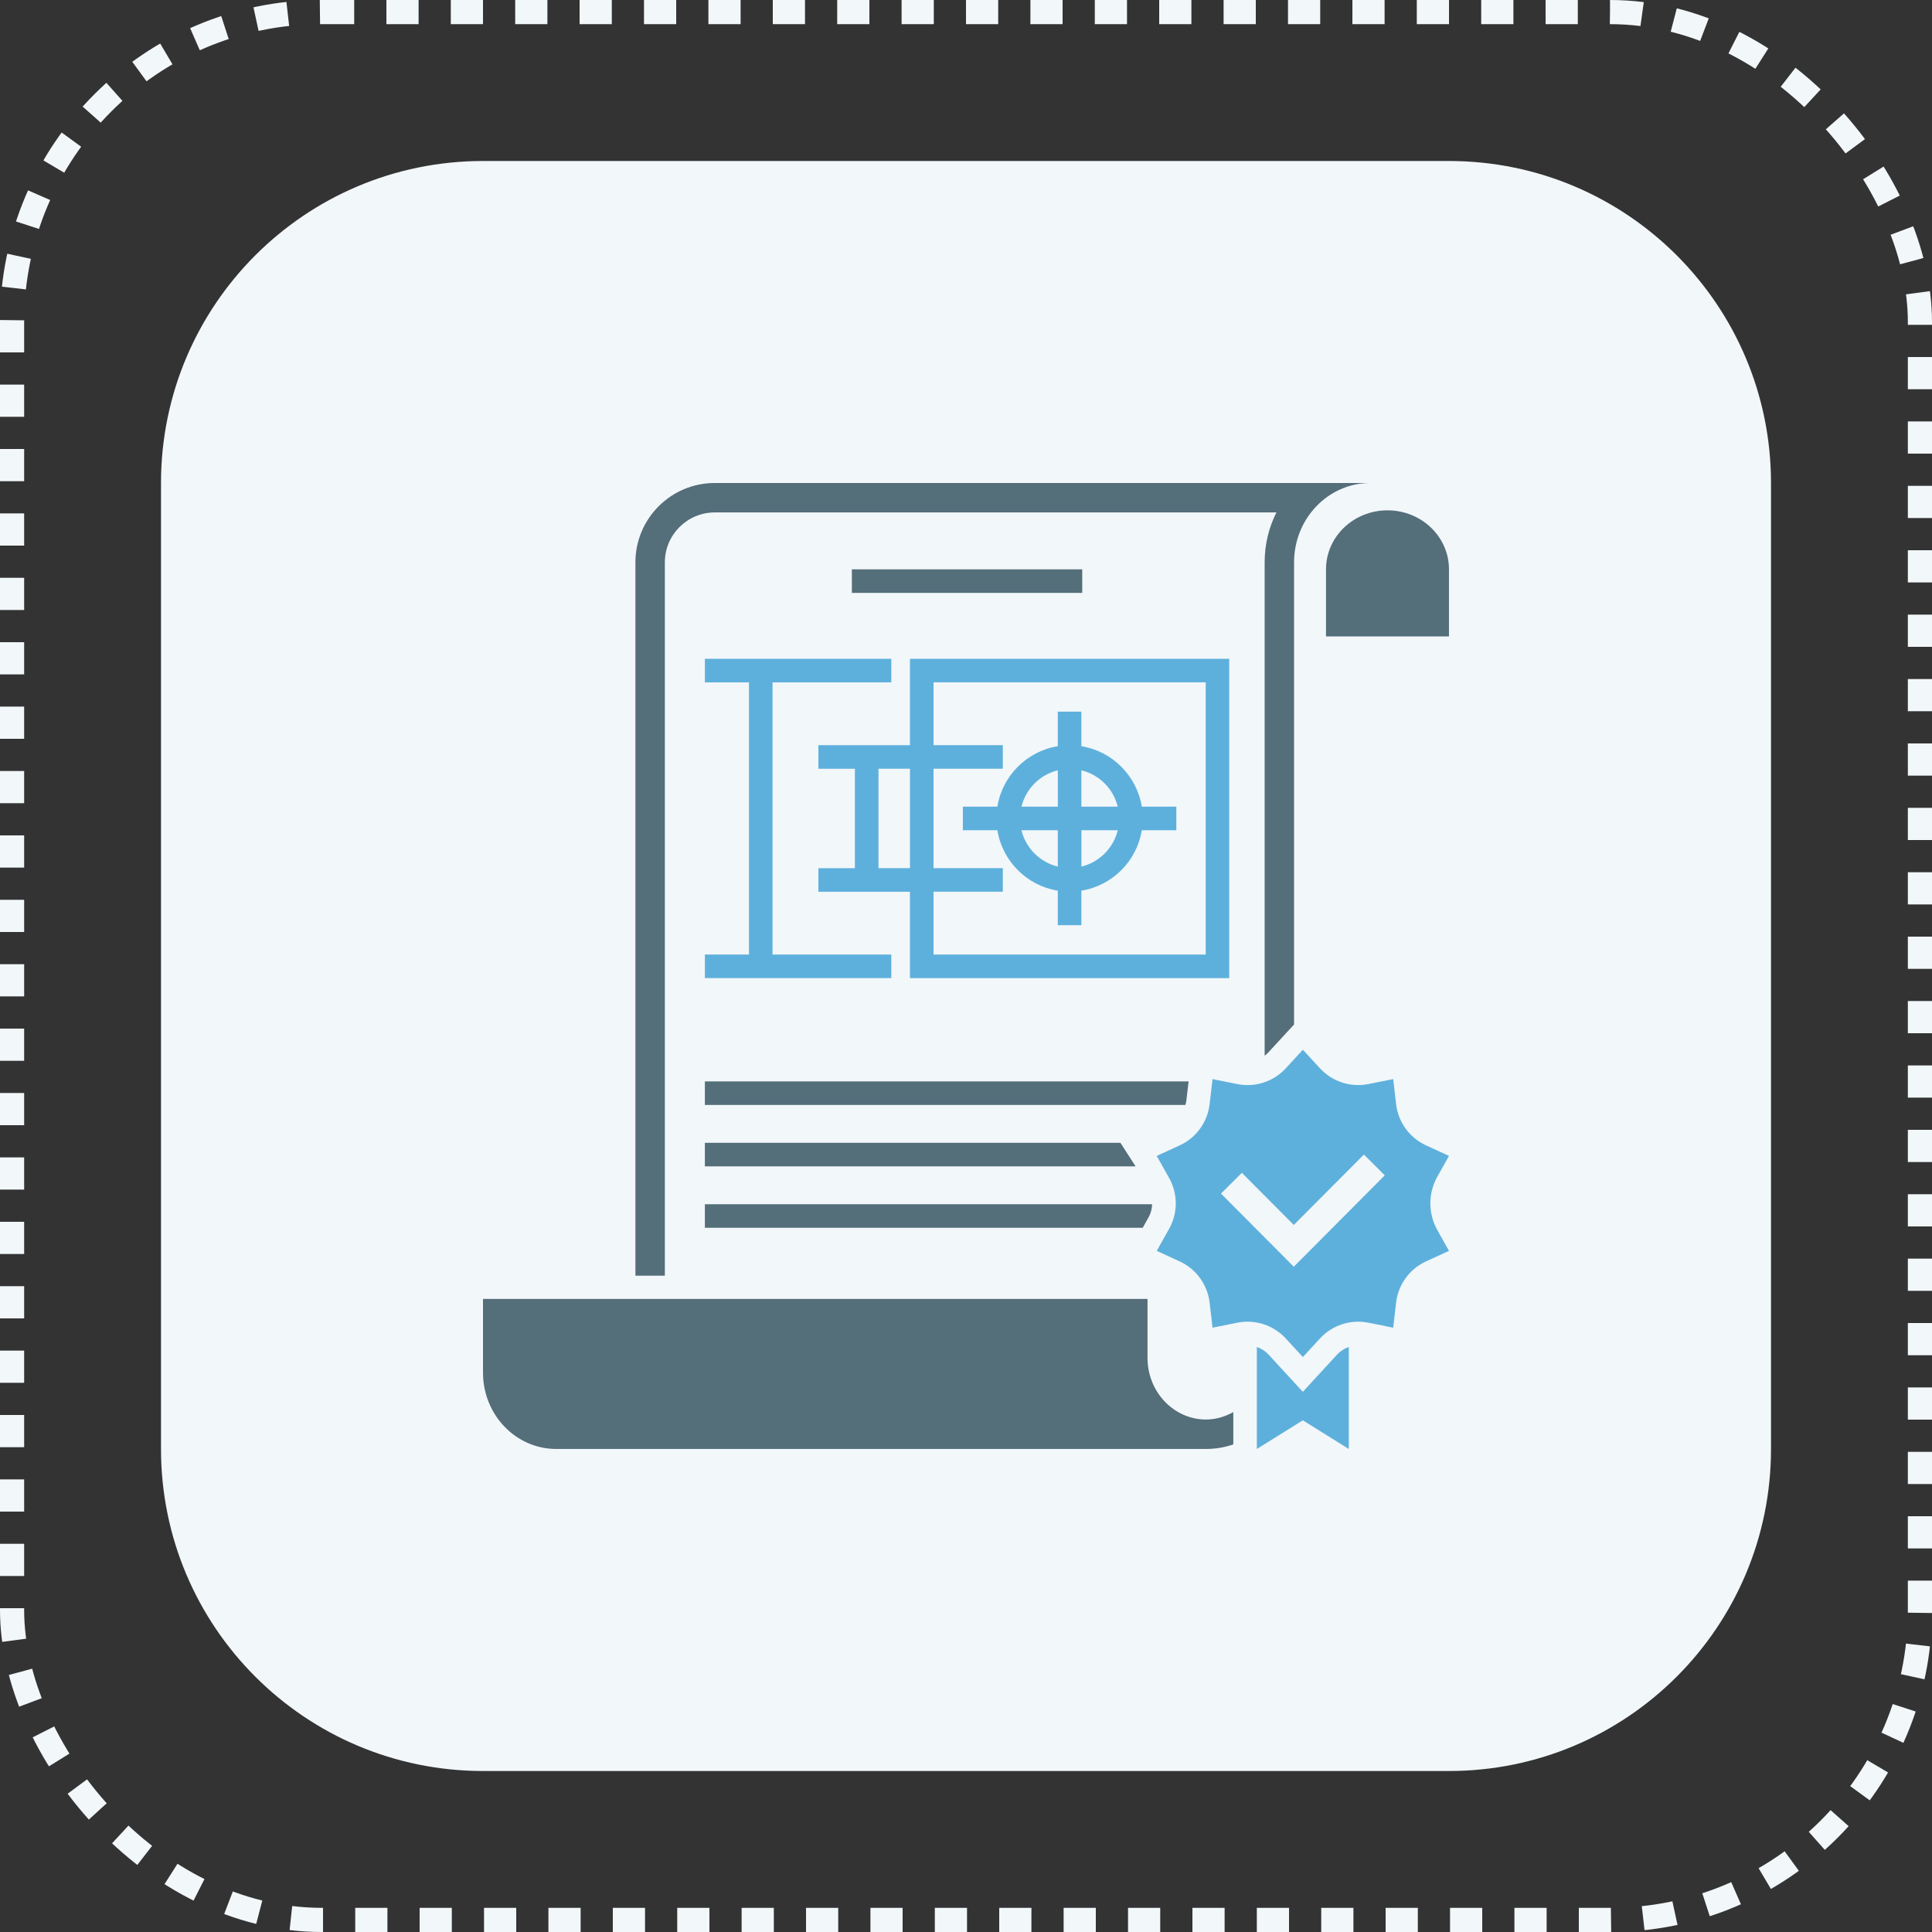
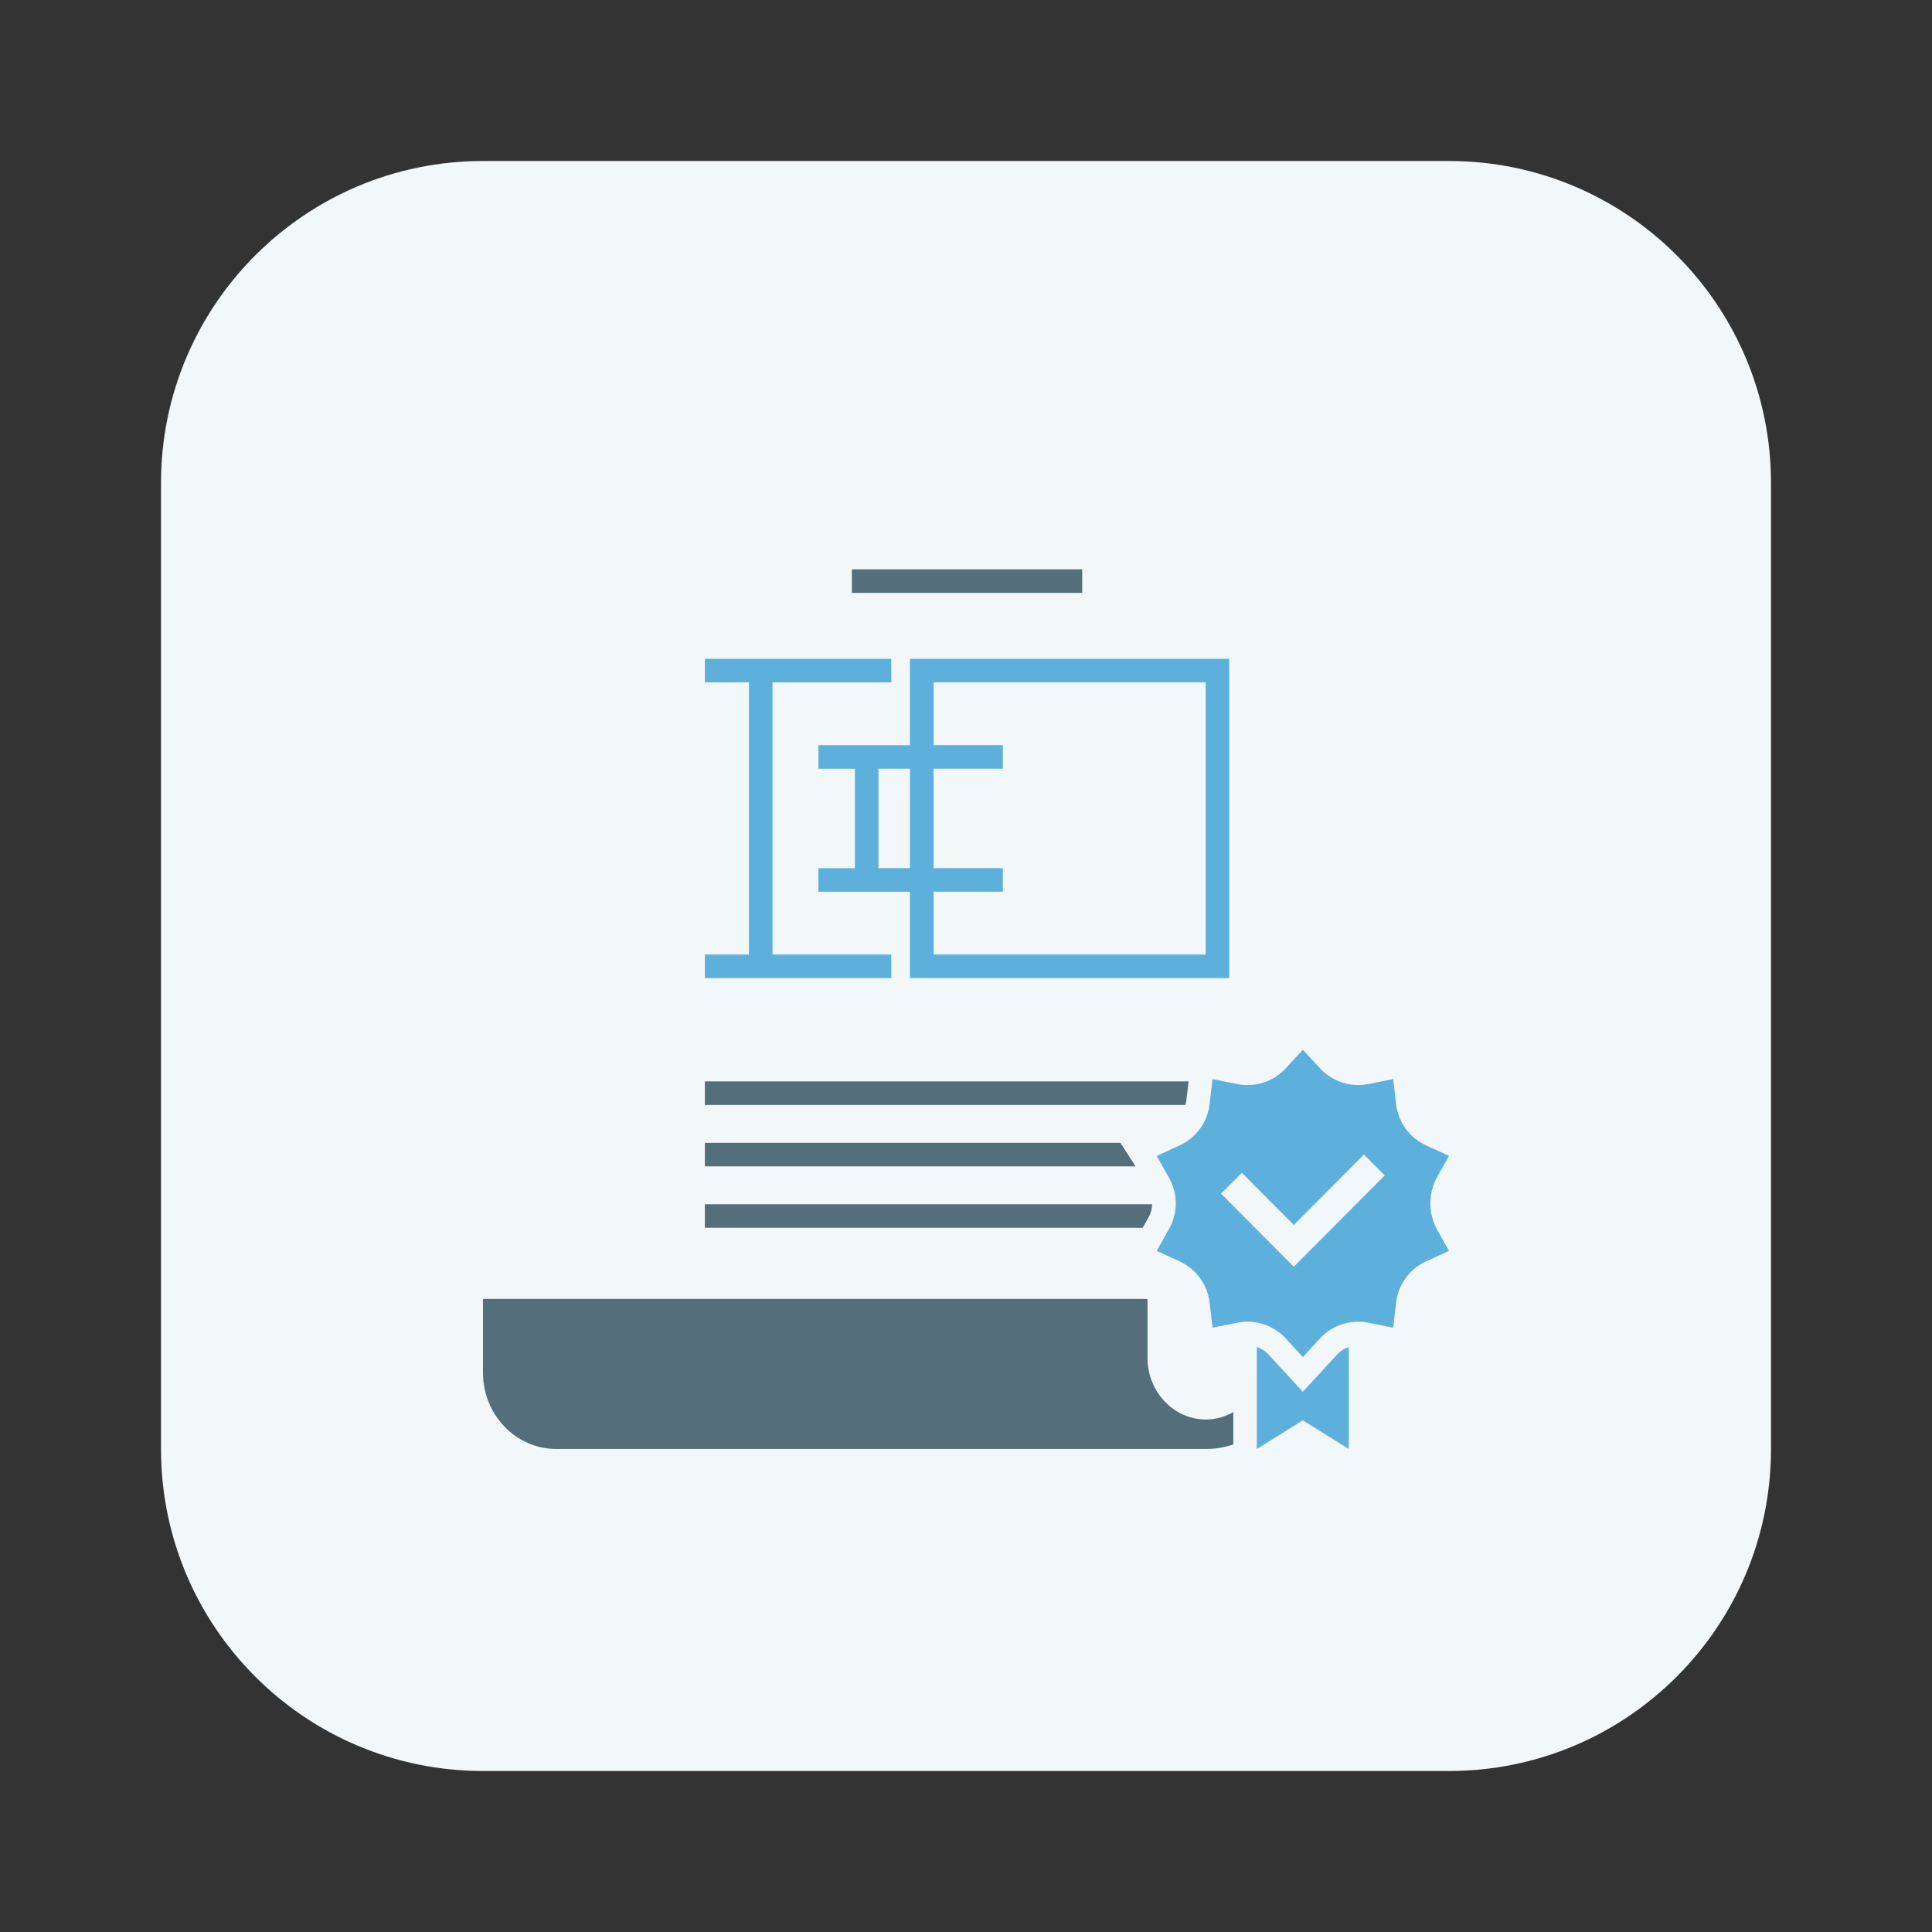
<svg xmlns="http://www.w3.org/2000/svg" width="120" height="120" viewBox="0 0 120 120" fill="none">
  <rect x="0" y="0" width="120" height="120" fill="#333333" stroke="none" />
-   <rect x="0.75" y="0.75" width="118.5" height="118.5" rx="19.25" stroke="#F2F7FA" stroke-width="1.5" stroke-dasharray="2 2" />
-   <path d="M10 30C10 18.954 18.954 10 30 10H90C101.046 10 110 18.954 110 30V90C110 101.046 101.046 110 90 110H30C18.954 110 10 101.046 10 90V30Z" fill="#F2F7FA" />
+   <path d="M10 30C10 18.954 18.954 10 30 10H90C101.046 10 110 18.954 110 30V90C110 101.046 101.046 110 90 110H30C18.954 110 10 101.046 10 90Z" fill="#F2F7FA" />
  <path d="M67.219 35.363H52.911V36.826H67.219V35.363Z" fill="#546E7A" />
  <path d="M56.518 40.92V46.285H50.831V47.749H53.099V53.925H50.831V55.388H56.518V60.753H76.349V40.92H56.518ZM54.564 53.922V47.747H56.52V53.922H54.564ZM74.888 59.288H57.984V55.386H62.287V53.922H57.984V47.747H62.287V46.283H57.984V42.381H74.888V59.285V59.288Z" fill="#5EB0DC" />
-   <path d="M61.948 50.104H59.804V51.567H61.948C62.261 53.491 63.78 55.01 65.702 55.322V57.466H67.166V55.322C69.09 55.008 70.609 53.489 70.92 51.567H73.064V50.104H70.92C70.606 48.18 69.088 46.661 67.166 46.347V44.203H65.702V46.347C63.778 46.661 62.259 48.18 61.948 50.104ZM63.443 51.567H65.702V53.826C64.589 53.553 63.716 52.681 63.443 51.567ZM67.168 53.826V51.567H69.427C69.154 52.681 68.281 53.553 67.168 53.826ZM69.425 50.104H67.166V47.845C68.279 48.118 69.152 48.99 69.425 50.104ZM65.704 47.845V50.104H63.445C63.718 48.99 64.591 48.118 65.704 47.845Z" fill="#5EB0DC" />
  <path d="M47.983 42.384H55.36V40.92H43.781V42.384H46.52V59.288H43.781V60.751H55.36V59.288H47.983V42.384Z" fill="#5EB0DC" />
-   <path d="M82.361 39.529V35.359C82.361 33.336 84.071 31.698 86.179 31.698C88.287 31.698 89.998 33.336 89.998 35.359V39.529H82.358H82.361Z" fill="#546E7A" />
  <path d="M80.923 86.45L78.783 84.125C78.585 83.91 78.335 83.758 78.064 83.664V90L80.921 88.219L83.777 90V83.664C83.506 83.758 83.257 83.912 83.058 84.125L80.919 86.45H80.923Z" fill="#5EB0DC" />
-   <path d="M80.377 63.633V34.93C80.377 32.206 82.497 30 85.111 30H44.397C41.673 30 39.467 32.208 39.467 34.93V79.236H41.295V34.93C41.295 33.219 42.686 31.828 44.397 31.828H79.28C78.813 32.758 78.549 33.812 78.549 34.93V65.57C78.632 65.506 78.713 65.44 78.785 65.361L80.379 63.631L80.377 63.633Z" fill="#546E7A" />
  <path d="M74.912 88.17C72.906 88.17 71.274 86.452 71.274 84.345V80.68H30V85.258C30 87.875 32.037 89.998 34.552 89.998H74.912C75.502 89.998 76.07 89.898 76.603 89.716V87.707C76.095 87.99 75.526 88.168 74.912 88.168V88.17Z" fill="#546E7A" />
  <path d="M73.823 67.168H43.781V68.631H73.625C73.644 68.556 73.672 68.486 73.68 68.409L73.826 67.168H73.823Z" fill="#546E7A" />
  <path d="M69.591 70.982H43.781V72.445H70.534L69.591 70.982Z" fill="#546E7A" />
  <path d="M71.56 74.796H43.781V76.26H70.975L71.34 75.611C71.481 75.359 71.552 75.078 71.56 74.796Z" fill="#546E7A" />
  <path d="M89.279 73.079L90 71.795L88.573 71.14C87.549 70.668 86.845 69.7 86.715 68.58L86.534 67.023L84.996 67.332C83.891 67.554 82.749 67.183 81.986 66.355L80.923 65.201L79.861 66.355C79.097 67.185 77.956 67.556 76.851 67.334L75.313 67.025L75.131 68.582C75.001 69.702 74.295 70.673 73.271 71.142L71.846 71.797L72.614 73.162C73.167 74.146 73.167 75.347 72.614 76.328L71.846 77.693L73.271 78.348C74.295 78.82 75.001 79.788 75.131 80.908L75.313 82.465L76.851 82.156C77.956 81.934 79.097 82.305 79.861 83.135L80.923 84.289L81.986 83.135C82.749 82.305 83.891 81.934 84.996 82.156L86.534 82.465L86.715 80.908C86.845 79.788 87.549 78.817 88.573 78.348L90 77.693L89.279 76.409C88.697 75.374 88.697 74.112 89.279 73.077V73.079ZM80.36 78.679L75.838 74.137L77.135 72.847L80.36 76.085L84.714 71.712L86.011 73.002L80.36 78.677V78.679Z" fill="#5EB0DC" />
</svg>